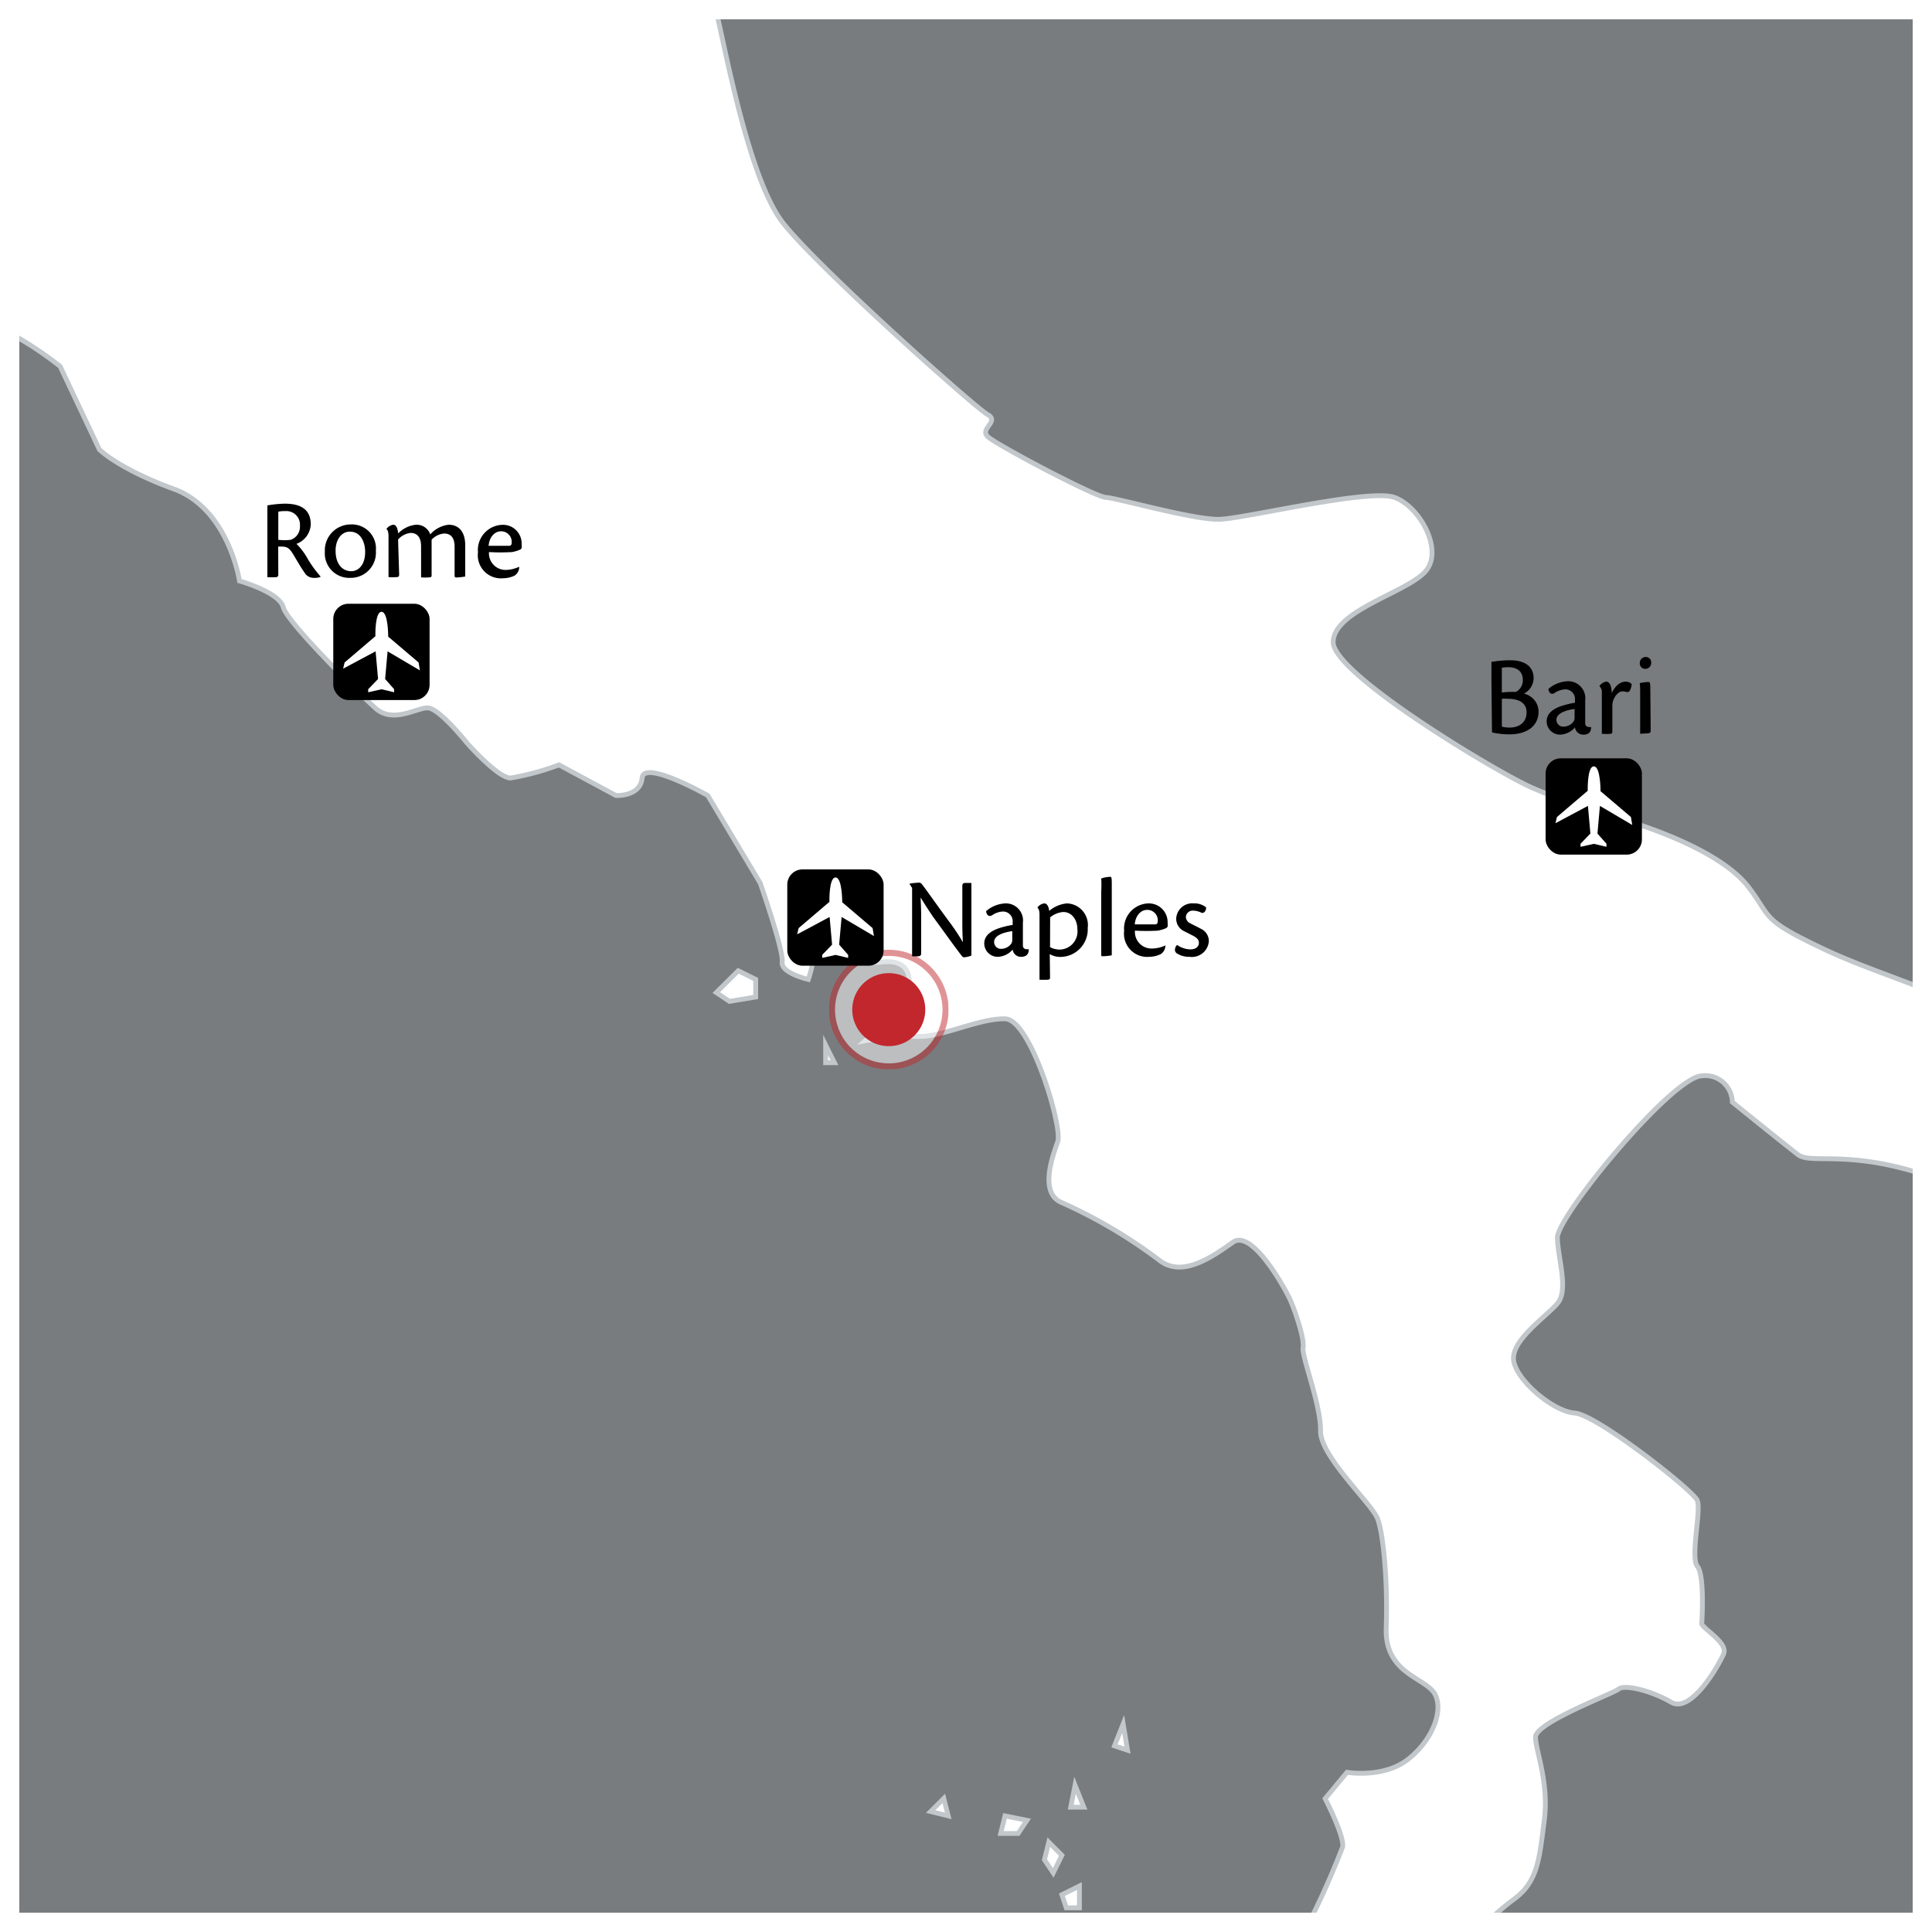
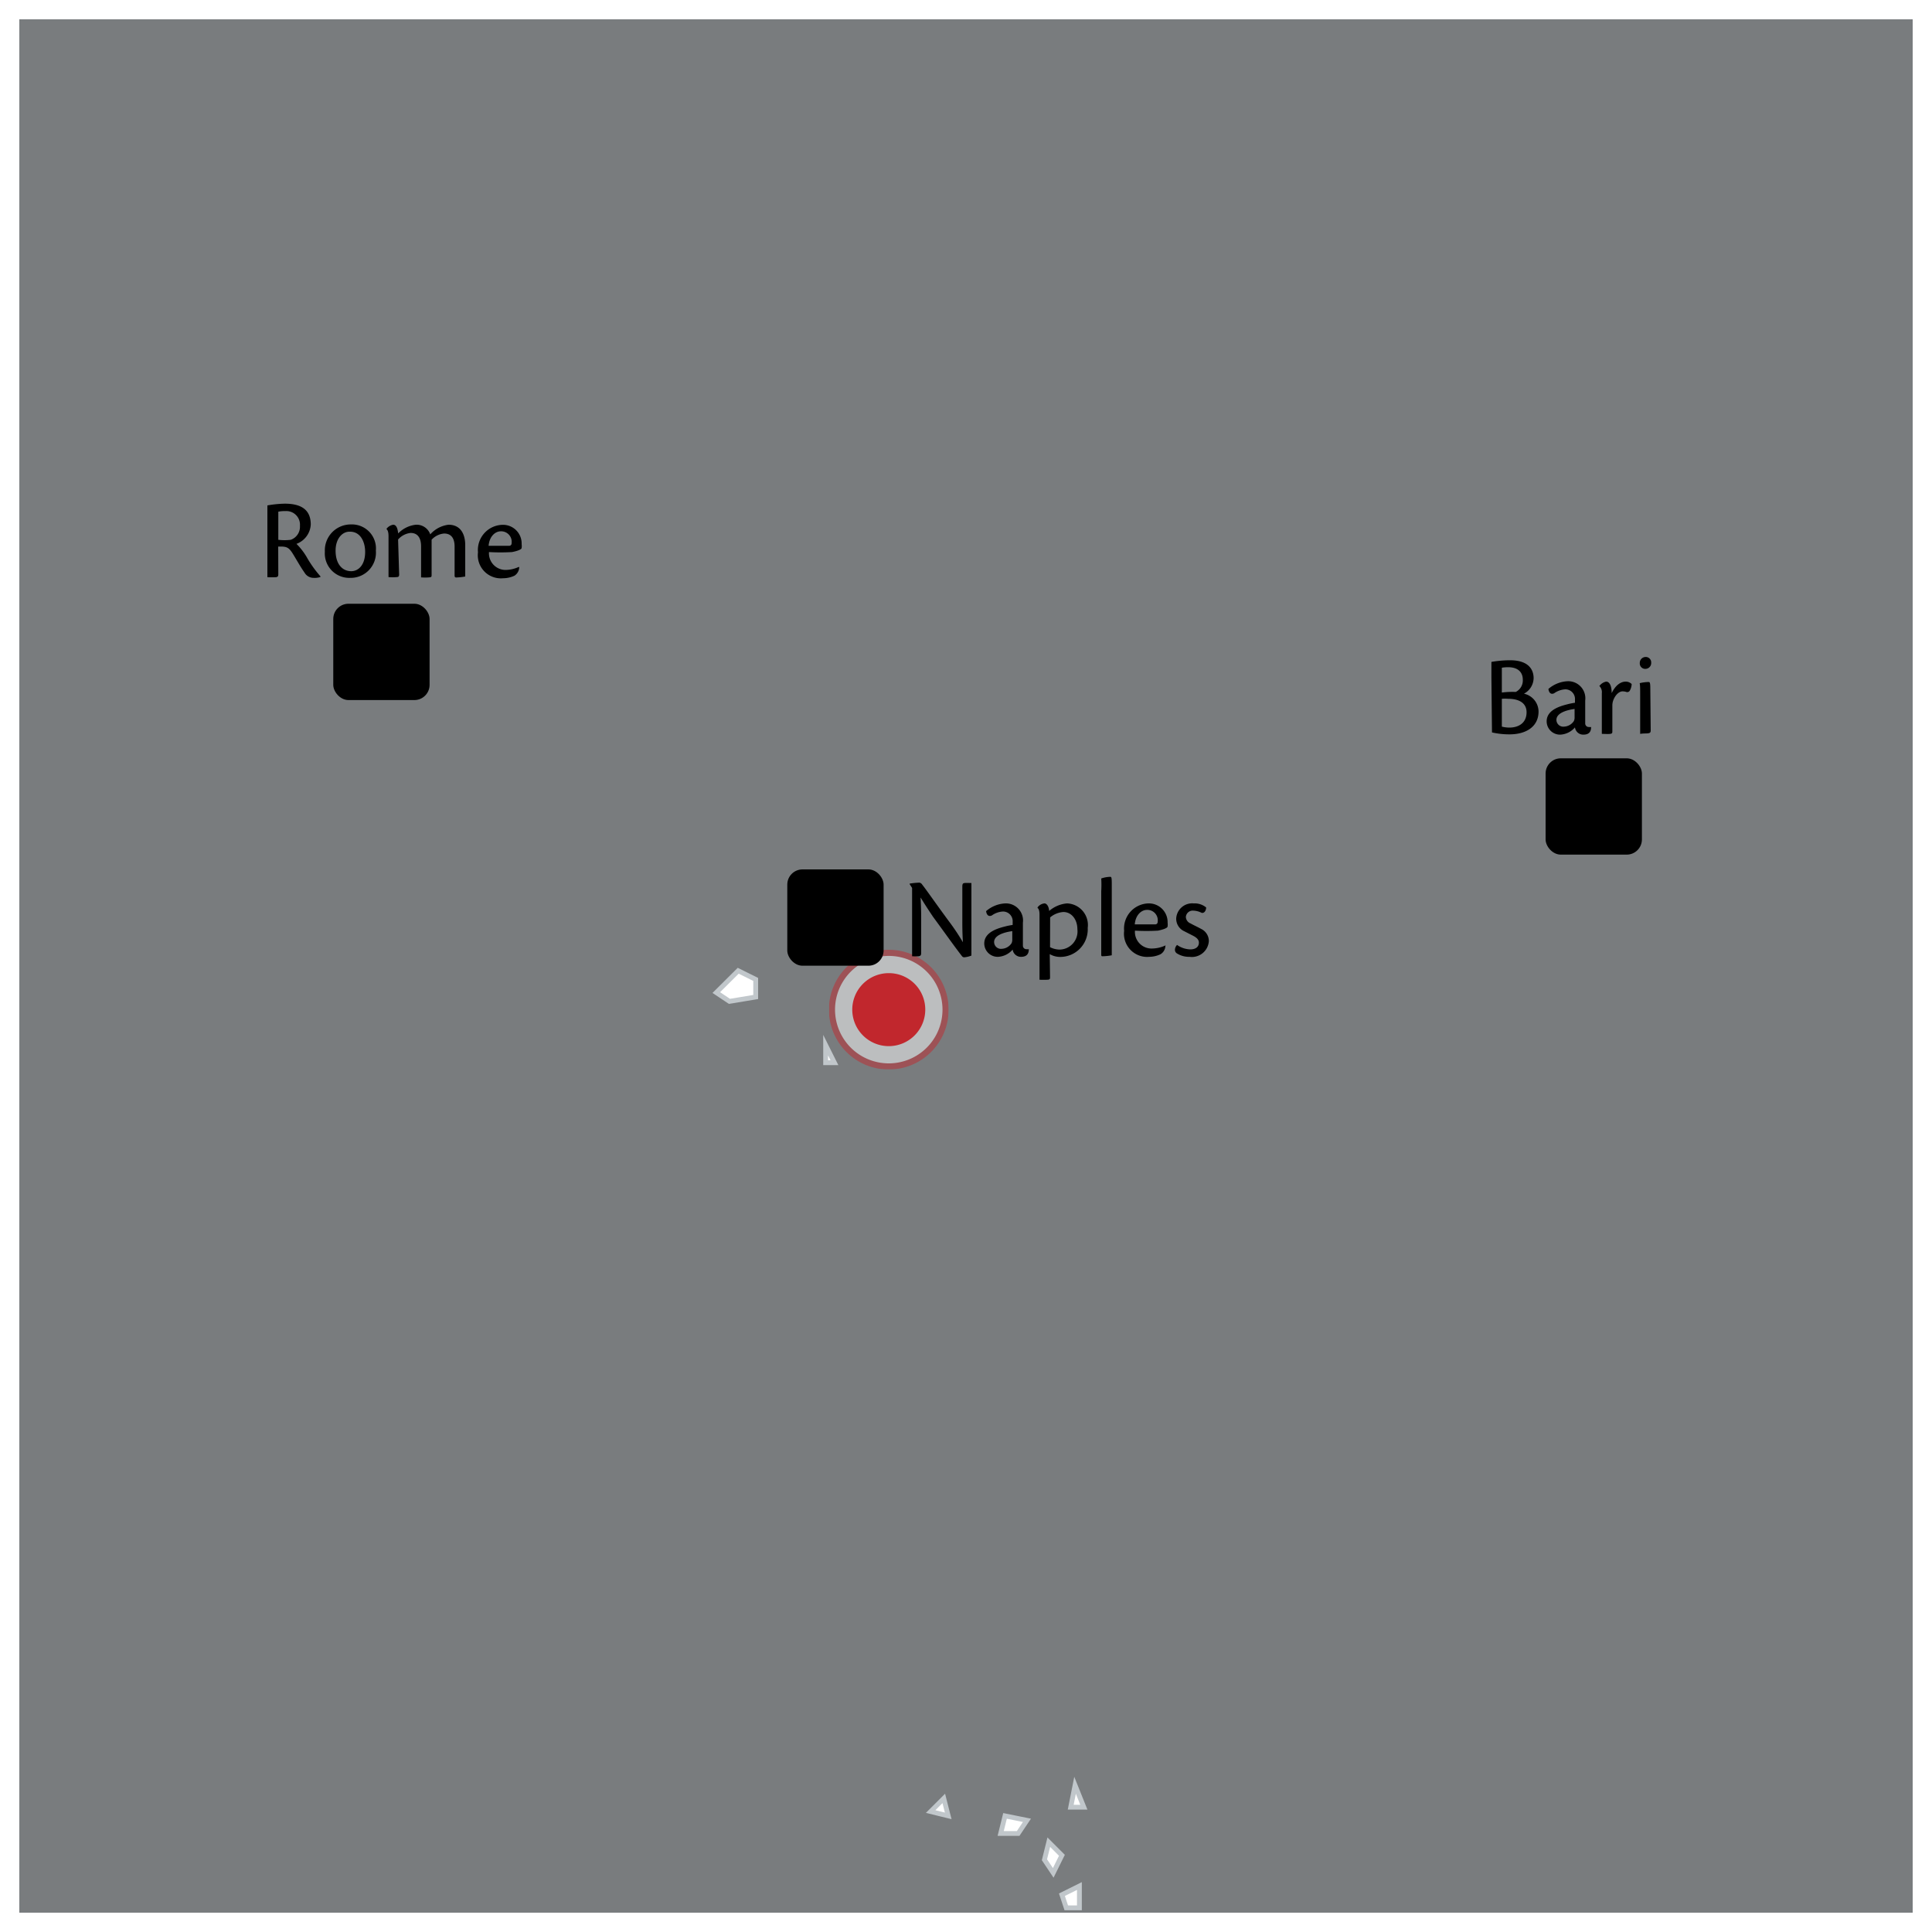
<svg xmlns="http://www.w3.org/2000/svg" xmlns:xlink="http://www.w3.org/1999/xlink" viewBox="0 0 200 200">
  <rect x="0" y="0" width="200" height="200" fill="#333333" stroke="none" />
  <defs>
    <symbol id="Chef-lieu" data-name="Chef-lieu" viewBox="0 0 9.75 9.75">
      <g style="opacity:0.5">
        <path d="M9.5,4.87A4.63,4.63,0,1,1,4.87.25,4.63,4.63,0,0,1,9.5,4.87Z" style="fill:#fff;stroke:#c1272d;stroke-width:0.5px" />
      </g>
      <path d="M7.47,4.87a2.6,2.6,0,1,1-2.6-2.59A2.59,2.59,0,0,1,7.47,4.87Z" style="fill:#c1272d;stroke:#c1272d;stroke-width:0.75px" />
    </symbol>
    <symbol id="Aéroport_2" data-name="Aéroport 2" viewBox="0 0 14.45 14.45">
      <rect width="14.45" height="14.45" style="fill:none" />
      <rect width="14.45" height="14.45" rx="2.28" />
-       <path d="M6.32,4.87s-.1-3.66.92-3.66,1,3.72,1,3.72L12.8,8.81,13,10,8.15,7.14l-.37,4.15,1.35,1.53,0,.46-1.89-.45-2,.45,0-.46,1.48-1.53L6.35,7.14,1.48,9.74l.22-.93Z" style="fill:#fff" />
    </symbol>
  </defs>
  <g id="Calque_1" data-name="Calque 1">
    <rect x="1" y="1" width="198" height="198" style="fill:#c1c7cb;stroke:#8a9799;stroke-miterlimit:10;stroke-width:0.5px;opacity:0.5" />
  </g>
  <g id="Calque_2" data-name="Calque 2">
    <polygon points="78.23 101.39 76.42 100.49 74.15 102.75 75.51 103.66 78.23 103.21 78.23 101.39" style="fill:#fff;stroke:#c1c7cb;stroke-miterlimit:10;stroke-width:0.5px" />
    <polygon points="96.34 187.53 98.16 187.98 97.7 186.17 96.34 187.53" style="fill:#fff;stroke:#c1c7cb;stroke-miterlimit:10;stroke-width:0.5px" />
    <polygon points="85.47 110.01 86.38 110.01 85.47 108.19 85.47 110.01" style="fill:#fff;stroke:#c1c7cb;stroke-miterlimit:10;stroke-width:0.5px" />
-     <path d="M199.5,102.52c-3.16-1.3-7.26-2.64-10.76-4.3-6.51-3.09-5.27-3.15-7.7-6.35s-8.21-5.41-10.87-6.34-8-2.36-11.78-4.08-20.46-11.76-20.38-15,7.5-5.07,9.51-7.25-.54-6.77-3.17-7.71-15.48,2.19-18.11,2.27-10.73-2.24-11.78-2.27S103.05,46,102.23,45.18s1.28-1.56,0-2.27S84.48,27.52,81,23,75.09,5.08,74.15,1.2C74.1,1,74,.76,74,.5H.5V34.2a37.4,37.4,0,0,1,5.72,3.72l4.07,8.62s2,2,7.7,4.08,6.8,9.52,6.8,9.52,4.13,1.16,4.53,2.72S37,71.61,38.83,73.28s4.24,0,5.43,0,4.08,3.63,4.08,3.63,3.22,3.66,4.53,3.63a27.44,27.44,0,0,0,5-1.36l5.89,3.17s2.54.14,2.71-1.81,6.8,1.81,6.8,1.81l5.43,9.07s2.44,7,2.27,8.16,2.71,1.81,2.71,1.81a12.61,12.61,0,0,0,.46-1.81c0-.6,3.68.37,7.24,0s2.89,3,2.27,4.08-4.08,4.08-4.08,4.08a29.17,29.17,0,0,1,5.44-.45c2.54.08,6.39-1.9,9.05-1.82s5.95,11.25,5.44,12.7-2,5.35.45,6.34a51.58,51.58,0,0,1,10,5.9c2.43,2,5.71-.43,7.69-1.82s5.38,4.79,5.89,5.9,1.53,4.11,1.36,5,1.87,6,1.81,8.62,5.27,7.51,5.89,9.07,1.08,6.6.91,11.33,4,5.13,5,6.8-.17,4.79-2.72,6.8-6.34,1.36-6.34,1.36l-2.26,2.72s2,3.88,1.81,5a88,88,0,0,1-3.73,8.34h18c1.35-1.22,2.62-2.31,3.43-2.9,2.55-1.84,2.66-4.28,3.17-8.16s-.85-7.11-.91-8.62,8-4.5,8.61-5,3.34.14,5.43,1.36,4.93-3.83,5.44-5-2.32-2.69-2.27-3.17.29-5-.45-5.9.4-5.75,0-6.8-10.47-8.92-12.68-9.06-6.06-3.38-6.34-5.45,3.34-4.5,4.53-5.89.06-4.62,0-6.8,11.83-16.63,14.94-16.77a2.8,2.8,0,0,1,3.17,2.72s5.5,4.45,6.8,5.44,4.81-.43,12.23,1.81c.45.14.87.29,1.25.45Z" style="fill:#fff;stroke:#c1c7cb;stroke-miterlimit:10;stroke-width:0.5px" />
    <polygon points="104.04 187.98 103.59 189.8 105.4 189.8 106.31 188.44 104.04 187.98" style="fill:#fff;stroke:#c1c7cb;stroke-miterlimit:10;stroke-width:0.5px" />
    <polygon points="111.29 184.81 110.84 187.08 112.2 187.08 111.29 184.81" style="fill:#fff;stroke:#c1c7cb;stroke-miterlimit:10;stroke-width:0.5px" />
-     <polygon points="115.37 180.73 116.72 181.18 116.27 178.46 115.37 180.73" style="fill:#fff;stroke:#c1c7cb;stroke-miterlimit:10;stroke-width:0.5px" />
    <polygon points="108.12 192.52 109.03 193.88 109.93 192.06 108.57 190.7 108.12 192.52" style="fill:#fff;stroke:#c1c7cb;stroke-miterlimit:10;stroke-width:0.5px" />
    <polygon points="110.38 197.5 111.74 197.5 111.74 195.24 109.93 196.14 110.38 197.5" style="fill:#fff;stroke:#c1c7cb;stroke-miterlimit:10;stroke-width:0.5px" />
  </g>
  <g id="Calque_3" data-name="Calque 3">
    <use width="9.75" height="9.75" transform="translate(85.82 98.32) scale(1.27 1.27)" xlink:href="#Chef-lieu" />
  </g>
  <g id="Calque_4" data-name="Calque 4">
    <use width="14.45" height="14.45" transform="translate(34.5 62.5) scale(0.69 0.69)" xlink:href="#Aéroport_2" />
    <use width="14.45" height="14.45" transform="translate(81.5 90) scale(0.69 0.69)" xlink:href="#Aéroport_2" />
    <use width="14.45" height="14.45" transform="translate(160 78.5) scale(0.69 0.69)" xlink:href="#Aéroport_2" />
  </g>
  <g id="Calque_6" data-name="Calque 6">
    <path d="M28.81,59.45c0,.22-.07.27-.23.3a8,8,0,0,1-.9,0c0-.48,0-1.19,0-2.18v-4c0-.59,0-.88,0-1.25a11.44,11.44,0,0,1,1.8-.18c1.64,0,2.69.58,2.69,2.16a2.26,2.26,0,0,1-1.48,2,6.76,6.76,0,0,1,1.14,1.51,11.75,11.75,0,0,0,1.34,1.85v.07a1.88,1.88,0,0,1-.71.09,1.08,1.08,0,0,1-.94-.55c-.34-.48-.59-.92-1.05-1.69s-.64-1-1.37-1h-.3Zm0-3.57a5.29,5.29,0,0,0,1.29,0,1.43,1.43,0,0,0,.95-1.45,1.41,1.41,0,0,0-1.53-1.52,3,3,0,0,0-.71.06Z" />
    <path d="M38.91,57a2.61,2.61,0,0,1-2.65,2.82,2.53,2.53,0,0,1-2.63-2.71,2.68,2.68,0,0,1,2.68-2.82A2.49,2.49,0,0,1,38.91,57Zm-4.17,0c0,1.43.73,2.13,1.62,2.13.71,0,1.44-.6,1.44-2,0-1-.46-2.09-1.56-2.09C35.45,55,34.74,55.75,34.74,57Z" />
    <path d="M41.32,59.47c0,.2-.06.26-.24.27a5,5,0,0,1-.86,0c0-.44,0-1.15,0-2.21v-2c0-.38-.06-.64-.2-.74v-.06a1.1,1.1,0,0,1,.68-.41c.4,0,.48.57.52.9a3,3,0,0,1,1.83-.9,1.49,1.49,0,0,1,1.49,1,3,3,0,0,1,1.89-1c1.27,0,1.73,1,1.73,2.11v1.75c0,.69,0,1.2,0,1.5a6.16,6.16,0,0,1-.93.1c-.12,0-.17-.06-.17-.19v-3c0-.91-.38-1.36-1.09-1.36a2,2,0,0,0-1.29.64v3.59c0,.24,0,.29-.24.31a5.26,5.26,0,0,1-.85,0c0-.44,0-1.15,0-2.21v-1c0-.91-.38-1.39-1.08-1.39a2,2,0,0,0-1.3.68Z" />
    <path d="M53.75,58.73a1.07,1.07,0,0,1-.5.87,2.81,2.81,0,0,1-1.17.26,2.39,2.39,0,0,1-2.6-2.68A2.61,2.61,0,0,1,52,54.33a1.93,1.93,0,0,1,2,2,1.51,1.51,0,0,1,0,.39c0,.19-.62.36-1,.43a20.61,20.61,0,0,1-2.38,0A1.72,1.72,0,0,0,52.34,59a3.4,3.4,0,0,0,1.38-.32ZM50.58,56.5c.84,0,1.91,0,2.14,0a.24.24,0,0,0,.24-.25A1.09,1.09,0,0,0,51.85,55C51.25,55,50.66,55.54,50.58,56.5Z" />
    <path d="M94.17,91.53v-.06a8.06,8.06,0,0,1,1-.1.42.42,0,0,1,.3.21c.41.51,1.58,2.2,2.79,3.83a22.92,22.92,0,0,1,1.42,2.13c-.07-1.17-.06-1.85-.06-2.45V91.76c0-.28.08-.33.23-.35s.57,0,.71,0c0,.52,0,1.21,0,2.21v5.3a2.5,2.5,0,0,1-.75.18.29.29,0,0,1-.22-.11c-.78-1-1.88-2.56-3-4.08-.43-.64-.83-1.25-1.29-2,.07,1.39.06,2,.06,2.64v3.08c0,.29-.08.32-.26.36a4.72,4.72,0,0,1-.68,0c0-.48,0-1.18,0-2.19V91.92Z" />
    <path d="M106.5,98.28c0,.52-.28.77-.8.77a.86.86,0,0,1-.87-.75,2.14,2.14,0,0,1-1.52.75,1.39,1.39,0,0,1-1.42-1.38c0-1.28,1.65-1.63,2.3-1.8.21-.05.48-.1.64-.12v-.31a1,1,0,0,0-1-1.08,2.17,2.17,0,0,0-1.16.41c-.36.16-.54-.09-.59-.45a3.26,3.26,0,0,1,2-.8,1.77,1.77,0,0,1,1.81,2c0,.52,0,1.64,0,2.37a.36.36,0,0,0,.39.37,1.15,1.15,0,0,0,.26,0Zm-2.79-.06a1.28,1.28,0,0,0,1-.57.82.82,0,0,0,.08-.41v-.85c-1,.14-1.88.48-1.88,1.13A.71.71,0,0,0,103.71,98.22Z" />
    <path d="M108.7,101.12c0,.2,0,.28-.24.3a7.94,7.94,0,0,1-.85,0c0-.35,0-1,0-2.1V94.68c0-.38-.08-.62-.2-.68v-.07a1,1,0,0,1,.71-.41c.26,0,.46.35.49.78a3.26,3.26,0,0,1,1.85-.78,2.24,2.24,0,0,1,2.14,2.54,2.85,2.85,0,0,1-2.83,3,2.12,2.12,0,0,1-1.1-.29Zm0-3.07a2.19,2.19,0,0,0,1,.25,1.88,1.88,0,0,0,1.83-2.11c0-1-.6-1.78-1.45-1.78a2.38,2.38,0,0,0-1.37.56Z" />
    <path d="M114,92.26a11.32,11.32,0,0,0,0-1.32,3,3,0,0,1,.93-.17c.13,0,.16.06.16.78v5.77c0,.59,0,1.24,0,1.57a5.58,5.58,0,0,1-.93.1c-.11,0-.16,0-.16-.16Z" />
    <path d="M120.64,97.92a1.05,1.05,0,0,1-.5.86,2.79,2.79,0,0,1-1.17.27,2.4,2.4,0,0,1-2.6-2.69,2.6,2.6,0,0,1,2.5-2.84,1.94,1.94,0,0,1,2,2,1.43,1.43,0,0,1,0,.38c0,.2-.62.36-1,.44a21.2,21.2,0,0,1-2.38,0,1.72,1.72,0,0,0,1.8,1.85,3.38,3.38,0,0,0,1.38-.33Zm-3.17-2.23c.84,0,1.91,0,2.13,0a.24.24,0,0,0,.24-.25,1.08,1.08,0,0,0-1.1-1.25C118.14,94.19,117.55,94.73,117.47,95.69Z" />
    <path d="M124.86,93.94c0,.25-.14.61-.46.56a2,2,0,0,0-.85-.23.71.71,0,0,0-.79.65.75.75,0,0,0,.48.67c.3.17.76.38,1.1.57a1.4,1.4,0,0,1,.8,1.25,1.76,1.76,0,0,1-2,1.64,2.34,2.34,0,0,1-1.3-.35.43.43,0,0,1-.21-.35.72.72,0,0,1,.22-.53,2.49,2.49,0,0,0,1.36.46c.59,0,.9-.28.9-.7,0-.27-.18-.49-.58-.7l-.94-.48a1.42,1.42,0,0,1-.83-1.31,1.66,1.66,0,0,1,1.82-1.57A1.86,1.86,0,0,1,124.86,93.94Z" />
    <path d="M154.39,70.09c0-.64,0-1,0-1.57a11.54,11.54,0,0,1,1.93-.17c2.17,0,2.44,1.23,2.44,1.85a1.86,1.86,0,0,1-1,1.61,1.91,1.91,0,0,1,1.51,1.84c0,1.59-1.31,2.37-3,2.37a8.06,8.06,0,0,1-1.82-.2Zm1.08,1.6a9,9,0,0,1,1.44-.06,1.33,1.33,0,0,0,.73-1.27c0-.72-.44-1.29-1.52-1.29a4.29,4.29,0,0,0-.65.05Zm0,3.53a3.2,3.2,0,0,0,.77.1c1,0,1.79-.5,1.79-1.59,0-.91-.72-1.39-1.9-1.39a3.67,3.67,0,0,0-.66,0Z" />
    <path d="M164.71,75.28c0,.52-.27.77-.8.77a.86.86,0,0,1-.87-.75,2.14,2.14,0,0,1-1.52.75,1.38,1.38,0,0,1-1.41-1.38c0-1.28,1.64-1.63,2.29-1.8.21-.05.48-.1.64-.12v-.31a1,1,0,0,0-1-1.08,2.2,2.2,0,0,0-1.16.41c-.36.16-.54-.09-.59-.45a3.26,3.26,0,0,1,2-.8,1.77,1.77,0,0,1,1.81,2c0,.52,0,1.64,0,2.37a.37.37,0,0,0,.4.37,1.07,1.07,0,0,0,.25,0Zm-2.79-.06a1.28,1.28,0,0,0,1-.57.82.82,0,0,0,.08-.41v-.85c-1,.14-1.88.48-1.88,1.13A.71.71,0,0,0,161.92,75.22Z" />
    <path d="M165.58,71a1.15,1.15,0,0,1,.69-.44c.34,0,.57.42.57,1.19.38-.78.9-1.19,1.46-1.19a.87.87,0,0,1,.61.25,1.47,1.47,0,0,1-.21.71.31.31,0,0,1-.35.11,1.18,1.18,0,0,0-.4-.06c-.26,0-.66.25-.91.84a1.54,1.54,0,0,0-.13.63v2.64c0,.18,0,.26-.22.29s-.6,0-.87,0c0-.45,0-1.16,0-2.21v-2a.89.89,0,0,0-.27-.76Z" />
    <path d="M170.93,68.61a.6.6,0,0,1-.59.63.56.56,0,0,1-.59-.6.61.61,0,0,1,.6-.63A.56.56,0,0,1,170.93,68.61Zm-.05,7c0,.21-.07.27-.26.3s-.47,0-.83.06c0-.48,0-1.18,0-1.89v-2c0-.75,0-1.11-.05-1.36a4.39,4.39,0,0,1,.92-.12c.13,0,.18.06.18.73Z" />
  </g>
  <g id="Calque_5" data-name="Calque 5">
    <rect x="1" y="1" width="198" height="198" style="fill:none;stroke:#fff;stroke-miterlimit:10;stroke-width:2px" />
  </g>
</svg>